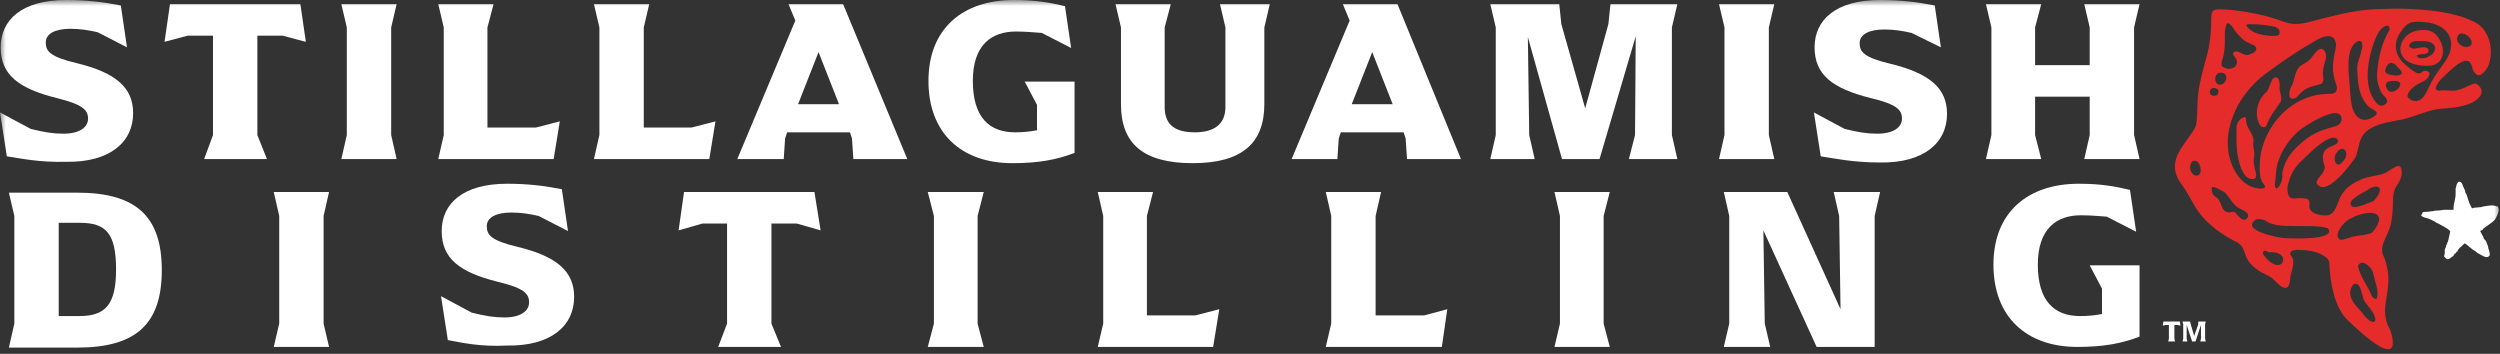
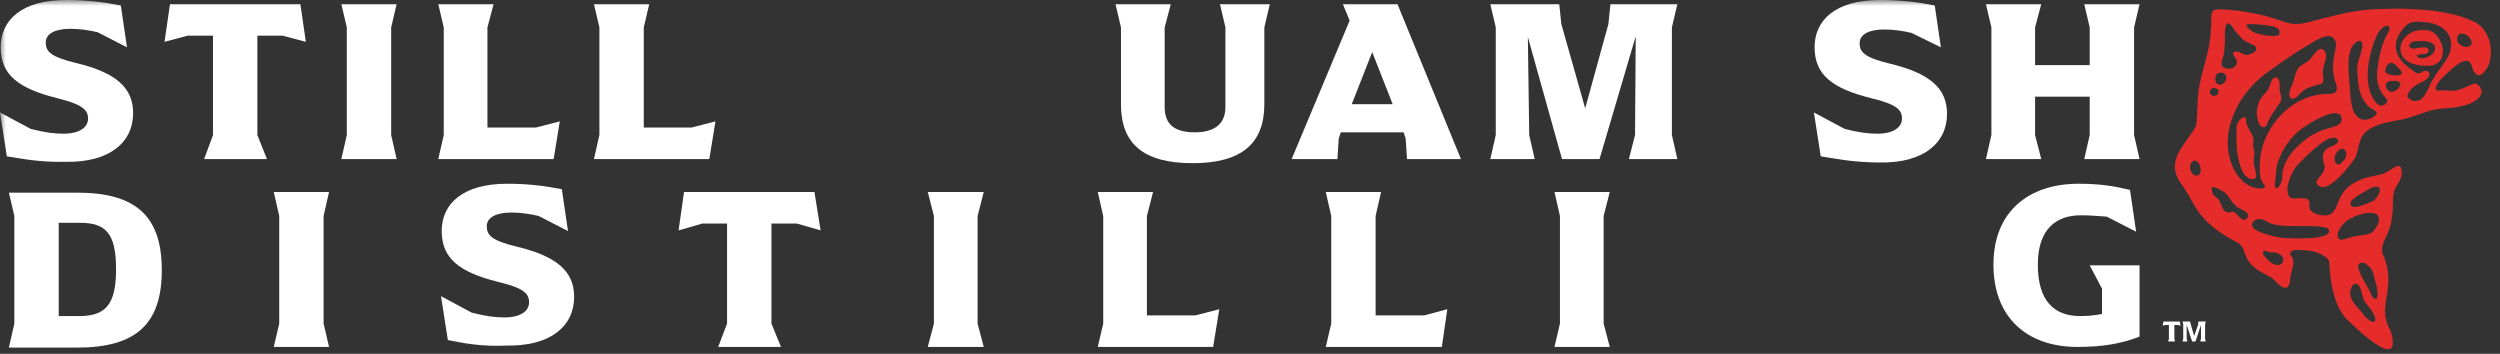
<svg xmlns="http://www.w3.org/2000/svg" width="212" height="30" viewBox="0 0 212 30" fill="none">
  <rect x="0" y="0" width="212" height="30" fill="#333333" stroke="none" />
  <g id="Group">
    <g id="Clip path group">
      <mask id="mask0_34_7612" style="mask-type:luminance" maskUnits="userSpaceOnUse" x="0" y="0" width="212" height="30">
        <g id="SVGID_14_">
          <path id="Vector" d="M212 0H0V30H212V0Z" fill="white" />
        </g>
      </mask>
      <g mask="url(#mask0_34_7612)">
        <path id="Vector_2" d="M0.579 13.256L0 9.535L2.605 10.93C3.763 11.221 4.516 11.337 5.384 11.337C6.715 11.337 7.468 10.814 7.468 10.058C7.468 9.302 6.947 8.837 4.805 8.314C1.563 7.5 0.058 6.337 0.058 4.012C0.058 1.686 1.853 0 5.616 0C7.352 0 8.8 0.174 10.247 0.465L10.768 4.012L8.279 2.733C7.526 2.558 6.773 2.442 5.963 2.442C4.689 2.442 3.879 2.849 3.879 3.605C3.879 4.36 4.284 4.826 6.484 5.349C9.842 6.163 11.289 7.442 11.289 9.593C11.289 12.093 9.263 13.779 5.616 13.721C3.3 13.779 1.737 13.43 0.579 13.256Z" fill="white" />
      </g>
    </g>
    <g id="Clip path group_2">
      <mask id="mask1_34_7612" style="mask-type:luminance" maskUnits="userSpaceOnUse" x="0" y="0" width="212" height="30">
        <g id="SVGID_14__2">
          <path id="Vector_3" d="M212 0H0V30H212V0Z" fill="white" />
        </g>
      </mask>
      <g mask="url(#mask1_34_7612)">
        <path id="Vector_4" d="M21.825 3.023V11.454L22.636 13.488H17.31L18.062 11.454V3.023H15.92L13.952 3.547L14.415 0.349H25.472L25.936 3.547L23.967 3.023H21.825Z" fill="white" />
      </g>
    </g>
    <g id="Clip path group_3">
      <mask id="mask2_34_7612" style="mask-type:luminance" maskUnits="userSpaceOnUse" x="0" y="0" width="212" height="30">
        <g id="SVGID_14__3">
          <path id="Vector_5" d="M212 0H0V30H212V0Z" fill="white" />
        </g>
      </mask>
      <g mask="url(#mask2_34_7612)">
        <path id="Vector_6" d="M29.409 11.454V2.326L28.946 0.349H33.635L33.172 2.326V11.454L33.635 13.488H28.946L29.409 11.454Z" fill="white" />
      </g>
    </g>
    <g id="Clip path group_4">
      <mask id="mask3_34_7612" style="mask-type:luminance" maskUnits="userSpaceOnUse" x="0" y="0" width="212" height="30">
        <g id="SVGID_14__4">
          <path id="Vector_7" d="M212 0H0V30H212V0Z" fill="white" />
        </g>
      </mask>
      <g mask="url(#mask3_34_7612)">
        <path id="Vector_8" d="M47.471 10.291L46.95 13.488H37.166L37.63 11.454V2.326L37.166 0.349H41.856L41.335 2.326V10.814H45.445L47.471 10.291Z" fill="white" />
      </g>
    </g>
    <g id="Clip path group_5">
      <mask id="mask4_34_7612" style="mask-type:luminance" maskUnits="userSpaceOnUse" x="0" y="0" width="212" height="30">
        <g id="SVGID_14__5">
          <path id="Vector_9" d="M212 0H0V30H212V0Z" fill="white" />
        </g>
      </mask>
      <g mask="url(#mask4_34_7612)">
        <path id="Vector_10" d="M60.671 10.291L60.15 13.488H50.366L50.829 11.454V2.326L50.366 0.349H55.055L54.592 2.326V10.814H58.644L60.671 10.291Z" fill="white" />
      </g>
    </g>
    <g id="Clip path group_6">
      <mask id="mask5_34_7612" style="mask-type:luminance" maskUnits="userSpaceOnUse" x="0" y="0" width="212" height="30">
        <g id="SVGID_14__6">
          <path id="Vector_11" d="M212 0H0V30H212V0Z" fill="white" />
        </g>
      </mask>
      <g mask="url(#mask5_34_7612)">
-         <path id="Vector_12" d="M76.938 13.488H72.365L72.249 11.744L72.075 11.221H66.749L66.576 11.744L66.46 13.488H62.523L67.444 1.744L66.865 0.349H71.496L76.938 13.488ZM71.149 8.837L69.412 4.419L67.676 8.837H71.149Z" fill="white" />
-       </g>
+         </g>
    </g>
    <g id="Clip path group_7">
      <mask id="mask6_34_7612" style="mask-type:luminance" maskUnits="userSpaceOnUse" x="0" y="0" width="212" height="30">
        <g id="SVGID_14__7">
-           <path id="Vector_13" d="M212 0H0V30H212V0Z" fill="white" />
-         </g>
+           </g>
      </mask>
      <g mask="url(#mask6_34_7612)">
        <path id="Vector_14" d="M91.122 6.919V12.965C89.617 13.546 88.054 13.837 85.854 13.837C81.512 13.837 78.733 11.279 78.733 6.86C78.733 2.384 81.686 0 85.969 0C87.88 0 89.096 0.233 90.311 0.523L90.832 4.07L88.343 2.791C87.591 2.733 86.896 2.674 86.143 2.674C84.117 2.674 82.496 3.779 82.496 6.86C82.496 9.942 83.885 11.221 86.085 11.221C86.78 11.221 87.301 11.163 87.938 11.046V8.895L86.896 6.919H91.122Z" fill="white" />
      </g>
    </g>
    <g id="Clip path group_8">
      <mask id="mask7_34_7612" style="mask-type:luminance" maskUnits="userSpaceOnUse" x="0" y="0" width="212" height="30">
        <g id="SVGID_14__8">
          <path id="Vector_15" d="M212 0H0V30H212V0Z" fill="white" />
        </g>
      </mask>
      <g mask="url(#mask7_34_7612)">
        <path id="Vector_16" d="M95.058 8.837V2.326L94.595 0.349H99.285L98.764 2.326V9.07C98.764 10.523 99.574 11.221 101.311 11.221C103.048 11.221 103.916 10.465 103.916 9.07V2.326L103.453 0.349H107.679L107.216 2.326V8.837C107.216 12.151 105.305 13.837 101.137 13.837C96.911 13.837 95.058 12.151 95.058 8.837Z" fill="white" />
      </g>
    </g>
    <g id="Clip path group_9">
      <mask id="mask8_34_7612" style="mask-type:luminance" maskUnits="userSpaceOnUse" x="0" y="0" width="212" height="30">
        <g id="SVGID_14__9">
          <path id="Vector_17" d="M212 0H0V30H212V0Z" fill="white" />
        </g>
      </mask>
      <g mask="url(#mask8_34_7612)">
        <path id="Vector_18" d="M123.889 13.488H119.315L119.199 11.744L119.026 11.221H113.7L113.526 11.744L113.41 13.488H109.531L114.452 1.744L113.873 0.349H118.505L123.889 13.488ZM118.099 8.837L116.363 4.419L114.626 8.837H118.099Z" fill="white" />
      </g>
    </g>
    <g id="Clip path group_10">
      <mask id="mask9_34_7612" style="mask-type:luminance" maskUnits="userSpaceOnUse" x="0" y="0" width="212" height="30">
        <g id="SVGID_14__10">
          <path id="Vector_19" d="M212 0H0V30H212V0Z" fill="white" />
        </g>
      </mask>
      <g mask="url(#mask9_34_7612)">
        <path id="Vector_20" d="M141.777 11.454L142.24 13.488H138.13L138.651 11.454L138.709 3.081L135.641 13.488H132.457L129.562 3.14L129.678 11.454L130.141 13.488H126.378L126.841 11.454V2.326L126.378 0.349H132.225L132.399 2.035L134.425 9.186L136.393 2.035L136.567 0.349H142.24L141.777 2.326V11.454Z" fill="white" />
      </g>
    </g>
    <g id="Clip path group_11">
      <mask id="mask10_34_7612" style="mask-type:luminance" maskUnits="userSpaceOnUse" x="0" y="0" width="212" height="30">
        <g id="SVGID_14__11">
-           <path id="Vector_21" d="M212 0H0V30H212V0Z" fill="white" />
-         </g>
+           </g>
      </mask>
      <g mask="url(#mask10_34_7612)">
        <path id="Vector_22" d="M146.235 11.454V2.326L145.772 0.349H150.461L149.998 2.326V11.454L150.461 13.488H145.772L146.235 11.454Z" fill="white" />
      </g>
    </g>
    <g id="Clip path group_12">
      <mask id="mask11_34_7612" style="mask-type:luminance" maskUnits="userSpaceOnUse" x="0" y="0" width="212" height="30">
        <g id="SVGID_14__12">
          <path id="Vector_23" d="M212 0H0V30H212V0Z" fill="white" />
        </g>
      </mask>
      <g mask="url(#mask11_34_7612)">
        <path id="Vector_24" d="M154.398 13.256L153.819 9.535L156.424 10.93C157.582 11.221 158.334 11.337 159.203 11.337C160.534 11.337 161.287 10.814 161.287 10.058C161.287 9.302 160.824 8.837 158.624 8.314C155.382 7.5 153.877 6.337 153.877 4.012C153.877 1.686 155.671 0 159.434 0C161.171 0 162.618 0.174 164.066 0.465L164.587 4.012L162.097 2.791C161.345 2.616 160.592 2.5 159.782 2.5C158.508 2.5 157.697 2.907 157.697 3.663C157.697 4.419 158.103 4.884 160.303 5.407C163.66 6.221 165.108 7.5 165.108 9.651C165.108 12.151 163.081 13.837 159.434 13.779C157.119 13.779 155.555 13.43 154.398 13.256Z" fill="white" />
      </g>
    </g>
    <g id="Clip path group_13">
      <mask id="mask12_34_7612" style="mask-type:luminance" maskUnits="userSpaceOnUse" x="0" y="0" width="212" height="30">
        <g id="SVGID_14__13">
          <path id="Vector_25" d="M212 0H0V30H212V0Z" fill="white" />
        </g>
      </mask>
      <g mask="url(#mask12_34_7612)">
        <path id="Vector_26" d="M168.871 11.454V2.326L168.407 0.349H173.097L172.576 2.326V5.523H177.207V2.326L176.744 0.349H181.433L180.97 2.326V11.454L181.433 13.488H176.744L177.207 11.454V8.198H172.576V11.454L173.097 13.488H168.407L168.871 11.454Z" fill="white" />
      </g>
    </g>
    <g id="Clip path group_14">
      <mask id="mask13_34_7612" style="mask-type:luminance" maskUnits="userSpaceOnUse" x="0" y="0" width="212" height="30">
        <g id="SVGID_14__14">
          <path id="Vector_27" d="M212 0H0V30H212V0Z" fill="white" />
        </g>
      </mask>
      <g mask="url(#mask13_34_7612)">
        <path id="Vector_28" d="M1.216 27.442V18.314L0.753 16.337H6.542C11.578 16.337 13.72 18.372 13.72 22.907C13.72 27.442 11.578 29.477 6.542 29.477H0.753L1.216 27.442ZM6.715 26.802C8.915 26.802 9.842 25.872 9.842 22.849C9.842 19.768 8.973 18.895 6.773 18.895H4.979V26.802H6.715Z" fill="white" />
      </g>
    </g>
    <g id="Clip path group_15">
      <mask id="mask14_34_7612" style="mask-type:luminance" maskUnits="userSpaceOnUse" x="0" y="0" width="212" height="30">
        <g id="SVGID_14__15">
          <path id="Vector_29" d="M212 0H0V30H212V0Z" fill="white" />
        </g>
      </mask>
      <g mask="url(#mask14_34_7612)">
        <path id="Vector_30" d="M23.678 27.442V18.314L23.215 16.279H27.904L27.441 18.314V27.442L27.904 29.419H23.215L23.678 27.442Z" fill="white" />
      </g>
    </g>
    <g id="Clip path group_16">
      <mask id="mask15_34_7612" style="mask-type:luminance" maskUnits="userSpaceOnUse" x="0" y="0" width="212" height="30">
        <g id="SVGID_14__16">
          <path id="Vector_31" d="M212 0H0V30H212V0Z" fill="white" />
        </g>
      </mask>
      <g mask="url(#mask15_34_7612)">
        <path id="Vector_32" d="M37.977 28.837L37.398 25.116L40.003 26.512C41.161 26.802 41.914 26.919 42.782 26.919C44.114 26.919 44.866 26.395 44.866 25.639C44.866 24.884 44.403 24.419 42.203 23.895C38.961 23.081 37.456 21.919 37.456 19.593C37.456 17.267 39.251 15.581 43.014 15.581C44.751 15.581 46.198 15.756 47.645 16.046L48.166 19.593L45.677 18.314C44.924 18.139 44.172 18.023 43.361 18.023C42.087 18.023 41.277 18.43 41.277 19.186C41.277 19.942 41.682 20.407 43.882 20.93C47.24 21.744 48.687 23.023 48.687 25.174C48.687 27.674 46.661 29.36 43.014 29.302C40.756 29.419 39.193 29.07 37.977 28.837Z" fill="white" />
      </g>
    </g>
    <g id="Clip path group_17">
      <mask id="mask16_34_7612" style="mask-type:luminance" maskUnits="userSpaceOnUse" x="0" y="0" width="212" height="30">
        <g id="SVGID_14__17">
          <path id="Vector_33" d="M212 0H0V30H212V0Z" fill="white" />
        </g>
      </mask>
      <g mask="url(#mask16_34_7612)">
        <path id="Vector_34" d="M65.418 18.954V27.442L66.228 29.419H60.902L61.655 27.442V18.954H59.571L57.544 19.535L58.008 16.279H69.065L69.586 19.535L67.56 18.954H65.418Z" fill="white" />
      </g>
    </g>
    <g id="Clip path group_18">
      <mask id="mask17_34_7612" style="mask-type:luminance" maskUnits="userSpaceOnUse" x="0" y="0" width="212" height="30">
        <g id="SVGID_14__18">
          <path id="Vector_35" d="M212 0H0V30H212V0Z" fill="white" />
        </g>
      </mask>
      <g mask="url(#mask17_34_7612)">
        <path id="Vector_36" d="M79.196 27.442V18.314L78.675 16.279H83.422L82.901 18.314V27.442L83.422 29.419H78.675L79.196 27.442Z" fill="white" />
      </g>
    </g>
    <g id="Clip path group_19">
      <mask id="mask18_34_7612" style="mask-type:luminance" maskUnits="userSpaceOnUse" x="0" y="0" width="212" height="30">
        <g id="SVGID_14__19">
          <path id="Vector_37" d="M212 0H0V30H212V0Z" fill="white" />
        </g>
      </mask>
      <g mask="url(#mask18_34_7612)">
        <path id="Vector_38" d="M103.395 26.221L102.874 29.419H93.09L93.553 27.442V18.314L93.09 16.279H97.779L97.258 18.314V26.744H101.369L103.395 26.221Z" fill="white" />
      </g>
    </g>
    <g id="Clip path group_20">
      <mask id="mask19_34_7612" style="mask-type:luminance" maskUnits="userSpaceOnUse" x="0" y="0" width="212" height="30">
        <g id="SVGID_14__20">
          <path id="Vector_39" d="M212 0H0V30H212V0Z" fill="white" />
        </g>
      </mask>
      <g mask="url(#mask19_34_7612)">
        <path id="Vector_40" d="M122.731 26.221L122.268 29.419H112.426L112.889 27.442V18.314L112.426 16.279H117.115L116.652 18.314V26.744H120.762L122.731 26.221Z" fill="white" />
      </g>
    </g>
    <g id="Clip path group_21">
      <mask id="mask20_34_7612" style="mask-type:luminance" maskUnits="userSpaceOnUse" x="0" y="0" width="212" height="30">
        <g id="SVGID_14__21">
          <path id="Vector_41" d="M212 0H0V30H212V0Z" fill="white" />
        </g>
      </mask>
      <g mask="url(#mask20_34_7612)">
        <path id="Vector_42" d="M132.283 27.442V18.314L131.82 16.279H136.509L135.988 18.314V27.442L136.509 29.419H131.82L132.283 27.442Z" fill="white" />
      </g>
    </g>
    <g id="Clip path group_22">
      <mask id="mask21_34_7612" style="mask-type:luminance" maskUnits="userSpaceOnUse" x="0" y="0" width="212" height="30">
        <g id="SVGID_14__22">
-           <path id="Vector_43" d="M212 0H0V30H212V0Z" fill="white" />
-         </g>
+           </g>
      </mask>
      <g mask="url(#mask21_34_7612)">
        <path id="Vector_44" d="M159.434 16.279L158.971 18.314V29.419H154.05L149.535 19.535L149.651 27.442L150.114 29.419H146.177L146.64 27.442V18.314L146.177 16.279H151.561L156.077 26.221L155.961 18.314L155.498 16.279H159.434Z" fill="white" />
      </g>
    </g>
    <g id="Clip path group_23">
      <mask id="mask22_34_7612" style="mask-type:luminance" maskUnits="userSpaceOnUse" x="0" y="0" width="212" height="30">
        <g id="SVGID_14__23">
          <path id="Vector_45" d="M212 0H0V30H212V0Z" fill="white" />
        </g>
      </mask>
      <g mask="url(#mask22_34_7612)">
        <path id="Vector_46" d="M181.433 22.5V28.546C179.928 29.128 178.365 29.419 176.165 29.419C171.823 29.419 169.044 26.86 169.044 22.442C169.044 17.965 171.997 15.581 176.281 15.581C178.191 15.581 179.407 15.814 180.623 16.105L181.144 19.651L178.654 18.372C177.902 18.314 177.207 18.256 176.454 18.256C174.428 18.256 172.807 19.36 172.807 22.442C172.807 25.523 174.197 26.802 176.396 26.802C177.091 26.802 177.612 26.744 178.249 26.628V24.477L177.207 22.5H181.433Z" fill="white" />
      </g>
    </g>
    <g id="Clip path group_24">
      <mask id="mask23_34_7612" style="mask-type:luminance" maskUnits="userSpaceOnUse" x="0" y="0" width="212" height="30">
        <g id="SVGID_14__24">
-           <path id="Vector_47" d="M212 0H0V30H212V0Z" fill="white" />
-         </g>
+           </g>
      </mask>
      <g mask="url(#mask23_34_7612)">
        <path id="Vector_48" d="M210.842 21.802C211.016 21.802 211.074 21.744 211.131 21.628C211.131 21.512 211.131 21.395 211.074 21.279C211.074 21.221 211.074 21.163 211.016 21.105C211.016 20.93 210.9 20.64 210.842 20.523C210.842 20.465 210.784 20.407 210.726 20.349C210.668 20.291 210.61 20.233 210.61 20.174C210.61 20.116 210.495 19.942 210.437 19.826C210.379 19.709 210.321 19.593 210.321 19.593C210.321 19.593 210.379 19.535 210.437 19.535C210.495 19.535 210.553 19.477 210.553 19.419C210.61 19.36 210.842 19.186 210.958 19.128C211.074 19.012 211.305 18.895 211.479 18.721C211.595 18.605 211.652 18.488 211.768 18.256C211.884 17.965 211.884 17.965 211.884 17.791C211.884 17.616 211.826 17.5 211.768 17.5H211.71C211.71 17.5 211.595 17.442 211.537 17.442H211.479C211.421 17.384 210.958 17.442 210.668 17.5C210.553 17.5 210.437 17.558 210.437 17.558C210.379 17.558 209.916 17.616 209.8 17.616C209.742 17.616 209.626 17.674 209.626 17.674C209.626 17.674 209.568 17.558 209.51 17.442C209.453 17.326 209.395 17.209 209.395 17.209C209.395 17.209 209.337 17.035 209.279 16.86C209.221 16.686 209.163 16.453 209.105 16.395C209.047 16.337 209.047 16.221 209.047 16.221C209.047 16.221 209.047 16.163 208.989 16.047C208.932 15.988 208.932 15.872 208.874 15.814C208.874 15.756 208.816 15.698 208.816 15.639C208.816 15.639 208.758 15.581 208.758 15.523C208.7 15.465 208.642 15.407 208.526 15.407C208.468 15.407 208.353 15.523 208.295 15.756C208.295 15.872 208.237 15.93 208.237 15.988C208.237 16.047 208.237 16.163 208.237 16.337C208.237 16.57 208.237 16.686 208.179 16.919C208.121 17.209 208.063 17.384 208.063 17.616C208.063 17.674 208.063 17.791 208.063 17.791C208.063 17.791 207.889 17.791 207.716 17.791C207.542 17.791 207.368 17.791 207.311 17.791C207.137 17.791 206.963 17.849 206.79 17.849C206.674 17.849 206.5 17.849 206.326 17.907C206.153 17.907 205.921 17.965 205.747 17.965C205.632 17.965 205.458 17.965 205.458 18.023C205.4 18.023 205.4 18.081 205.4 18.081C205.4 18.081 205.4 18.14 205.342 18.198C205.342 18.256 205.284 18.314 205.342 18.314C205.342 18.314 205.4 18.372 205.458 18.372C205.516 18.43 205.574 18.43 205.747 18.488C205.805 18.488 205.979 18.547 206.095 18.605C206.211 18.663 206.5 18.779 206.616 18.895C206.79 18.953 206.963 19.07 207.079 19.128C207.195 19.186 207.311 19.244 207.368 19.302C207.542 19.36 207.774 19.593 207.774 19.593C207.774 19.651 207.774 19.709 207.658 20.174C207.658 20.291 207.6 20.349 207.6 20.407C207.6 20.465 207.6 20.523 207.542 20.523C207.542 20.581 207.542 20.64 207.484 20.698C207.484 20.756 207.426 20.814 207.426 20.872C207.426 20.93 207.368 21.047 207.368 21.047C207.311 21.163 207.311 21.163 207.311 21.512L207.253 21.744L207.368 21.86C207.426 21.919 207.484 21.977 207.542 21.977C207.6 21.977 207.6 21.977 207.6 21.977C207.6 21.977 207.774 21.919 207.832 21.86L207.889 21.802C207.947 21.802 208.121 21.628 208.121 21.57C208.121 21.57 208.121 21.512 208.179 21.512C208.237 21.512 208.237 21.453 208.295 21.395C208.295 21.337 208.353 21.337 208.353 21.337C208.353 21.337 208.411 21.337 208.411 21.279C208.411 21.221 208.468 21.105 208.758 20.872C208.874 20.756 208.989 20.64 208.989 20.64C209.047 20.64 209.279 20.814 209.395 20.93C209.453 20.988 209.626 21.105 209.684 21.163C209.8 21.221 209.974 21.337 210.089 21.453C210.61 21.744 210.726 21.802 210.842 21.802Z" fill="white" />
      </g>
    </g>
    <g id="Clip path group_25">
      <mask id="mask24_34_7612" style="mask-type:luminance" maskUnits="userSpaceOnUse" x="0" y="0" width="212" height="30">
        <g id="SVGID_14__25">
          <path id="Vector_49" d="M212 0H0V30H212V0Z" fill="white" />
        </g>
      </mask>
      <g mask="url(#mask24_34_7612)">
        <path id="Vector_50" d="M211.074 5.407C210.958 5.756 210.726 6.105 210.379 6.337C210.089 6.512 209.8 6.163 209.684 5.872C209.626 5.64 209.568 5.291 209.279 5.175C208.642 5 207.6 6.163 207.079 6.628C206.732 6.977 206.153 7.791 206.963 7.675C207.369 7.616 207.774 7.733 208.237 7.675C208.99 7.558 209.742 6.977 209.974 7.093C210.263 7.268 210.495 7.558 210.437 7.849C210.379 8.14 210.205 8.314 209.974 8.489C209.453 8.896 208.7 9.012 208.063 9.128C207.6 9.186 207.195 9.186 206.732 9.244C205.69 9.419 204.763 9.884 203.779 10.117C202.911 10.291 201.869 10.407 201.058 10.872C199.9 11.512 200.132 12.5 199.727 13.372C199.032 14.361 197.758 15.93 196.89 15.872C195.616 15.407 197.527 14.768 197.064 13.896C196.601 12.151 198.222 12.617 198.28 11.919C197.816 10.93 195.616 13.198 195.153 13.663C194.748 14.012 194.285 14.651 194.111 15.349C193.996 15.698 193.938 15.989 193.996 16.279C194.053 16.919 194.459 16.861 194.922 16.802C195.153 16.802 195.385 16.802 195.616 16.861C195.964 16.977 195.79 17.326 195.848 17.616C195.964 18.198 197.006 18.314 197.353 18.256C198.106 18.14 198.164 17.209 198.511 16.628C198.916 15.872 199.553 15.524 200.19 15.233C200.827 14.942 201.521 14.942 202.158 14.71C202.795 14.477 203.721 13.372 203.663 14.768C203.663 15 203.432 15.465 203.316 15.64C202.679 16.57 203.085 16.977 202.795 18.721C202.621 19.942 201.811 20.582 202.042 21.512C203.374 24.477 201.464 25.814 202.679 27.965C202.795 28.314 202.911 28.605 202.911 29.07C202.911 30.989 199.206 27.268 198.916 26.977C197.932 25.872 197.585 23.895 197.527 22.326C197.527 22.093 197.353 21.861 197.122 21.744C196.659 21.395 196.08 21.279 195.501 21.221C195.211 21.221 194.459 21.105 194.285 21.337C193.996 21.628 194.517 21.744 194.459 22.151C194.517 22.616 194.285 23.023 194.227 23.489C194.169 24.07 194.111 24.651 193.474 24.302C193.011 24.012 192.838 23.605 192.317 23.372C189.827 22.209 190.754 21.221 189.769 20.582C188.612 20 187.57 19.302 186.759 18.372C186.122 17.675 185.717 16.628 185.08 15.756C183.517 13.721 185.138 12.5 186.122 10.872C186.18 10.814 186.18 10.64 186.238 10.582C186.296 10.233 186.354 9.07 186.354 8.721C186.412 6.628 187.222 5 187.396 3.43C187.743 0.93 186.991 0.698 188.843 0.814C189.769 0.872 191.217 1.105 192.49 1.454C193.301 1.686 193.996 2.035 194.632 2.035C195.443 2.035 196.195 1.744 196.948 1.57C198.974 1.047 200.364 0.756 202.39 0.756C203.2 0.698 204.358 0.756 205.284 0.814C206.963 0.93 208.642 1.279 209.568 1.744C210.9 2.209 211.537 3.837 211.074 5.407ZM186.47 14.826C186.817 14.535 186.527 13.43 185.949 13.663C185.428 14.07 185.891 15.175 186.47 14.826C186.47 14.884 186.47 14.884 186.47 14.826ZM201.116 26.337C200.943 26.047 200.537 25.698 200.422 25.349C200.248 24.826 200.132 23.779 199.553 24.128C198.858 25.058 199.727 25.872 200.306 26.512C201.116 27.675 201.869 27.5 201.116 26.337ZM201.232 23.082C201 22.5 200.19 21.919 199.958 22.558C200.132 23.489 200.769 24.186 201.116 25.058C201.058 25.058 201.348 25.407 201.521 25.349C201.811 24.709 201.348 23.837 201.232 23.082ZM199.437 17.5C199.785 17.733 200.943 17.151 201.29 17.035C202.274 15.989 201.753 15.465 200.769 16.105C200.422 16.337 199.958 16.512 199.669 16.802C199.437 16.919 199.148 17.268 199.437 17.5ZM198.511 20.349C198.858 20.291 199.148 20.175 199.553 20.058C200.132 19.942 200.769 19.942 201.174 19.709C202.448 18.198 201.406 17.733 199.958 18.256C199.727 18.314 199.611 18.372 199.437 18.489C198.801 18.663 197.701 20.058 198.511 20.349ZM192.085 6.279C190.927 7.151 189.885 8.43 189.364 9.826C188.959 10.872 188.785 12.035 189.017 13.14C189.19 14.012 189.596 14.826 190.233 15.407C190.522 15.64 190.869 15.872 191.275 15.93C191.448 15.989 192.259 16.105 192.027 15.698C191.969 15.582 191.854 15.524 191.796 15.349C191.738 15.233 191.68 15.058 191.68 14.942C191.622 14.71 191.622 14.419 191.622 14.128C191.622 10.989 194.169 8.023 197.353 7.965C197.816 7.965 198.222 7.965 198.164 7.326C197.527 5.64 197.99 4.826 198.106 3.779C197.932 2.442 196.543 3.314 195.906 3.721C194.574 4.477 193.359 5.349 192.085 6.279ZM191.275 2.791C191.911 3.023 192.896 3.14 193.243 2.965C193.301 2.907 193.359 2.675 193.243 2.5C193.069 2.209 192.259 2.151 191.738 2.093C191.043 2.035 190.58 2.035 190.522 2.093C190.406 2.209 190.927 2.675 191.275 2.791ZM188.38 5.523C188.38 5.64 188.496 5.64 188.554 5.698C188.901 5.93 189.48 5.872 189.654 5.465C189.712 5.291 189.712 5.116 189.596 4.942C189.538 4.826 189.364 4.71 189.364 4.535C189.422 4.303 189.769 4.361 189.885 4.419C190.117 4.535 190.406 4.71 190.638 4.651C190.869 4.593 191.39 4.419 191.332 4.07C191.275 3.837 190.927 3.779 190.754 3.663C190.464 3.547 190.233 3.43 189.885 3.023C189.712 2.849 189.654 2.791 189.538 2.616C189.422 2.442 189.248 2.151 189.075 2.035C188.843 1.803 188.727 2.209 188.727 2.384C188.669 2.558 188.669 2.733 188.669 2.907C188.669 2.965 188.669 3.023 188.669 3.14C188.669 3.663 188.669 4.186 188.554 4.71C188.496 4.884 188.438 5.116 188.38 5.291C188.438 5.349 188.38 5.407 188.38 5.523ZM188.091 7.151C188.727 7.384 189.133 6.221 188.38 6.163C187.801 6.105 187.685 6.919 188.091 7.151ZM187.975 8.082C188.091 8.023 188.206 7.675 188.033 7.558C187.28 7.093 187.106 8.372 187.975 8.082ZM189.538 17.384C189.19 17.093 189.017 16.628 188.612 16.279C188.091 16.047 187.28 15.407 187.627 16.395C187.685 16.57 187.859 16.686 188.033 16.802C188.438 17.151 188.322 18.023 189.075 18.023C189.248 17.965 189.364 17.907 189.538 18.023C189.827 18.314 190.29 19.012 190.638 18.372C190.754 17.849 189.712 17.733 189.538 17.384ZM192.432 21.395C192.143 21.279 191.854 21.105 191.911 21.57C193.532 23.779 194.517 21.221 192.432 21.395ZM192.143 18.721C191.911 18.605 191.622 18.547 191.332 18.605C189.943 19.477 192.953 20.116 193.59 20.175C194.285 20.233 198.164 20.407 197.411 19.361C196.08 18.895 193.127 19.535 192.143 18.721ZM198.569 10.175C198.627 8.547 195.211 10.814 194.864 11.163C194.401 11.57 193.938 12.151 193.648 12.675C193.474 12.965 193.359 13.256 193.243 13.547C193.011 14.128 193.011 14.651 192.953 15.233C192.722 16.744 193.648 15.582 193.532 14.826C193.532 14.826 193.532 14.768 193.532 14.71C193.706 13.721 194.169 13.024 194.922 12.326C196.948 10.407 198.395 11.105 198.569 10.175ZM198.222 12.849C197.701 13.372 198.106 14.477 198.685 13.663C199.264 13.198 198.858 12.151 198.222 12.849ZM200.769 8.954C200.016 8.082 199.958 7.151 199.9 6.047C199.843 5.233 200.074 5.116 200.248 4.303C200.364 3.954 200.422 3.372 199.958 3.489C198.801 4.012 199.206 6.396 199.264 7.442C199.322 8.082 199.322 9.186 199.785 9.768C200.19 10.291 200.827 10.291 201.464 9.768C201.811 9.419 201 9.244 200.769 8.954ZM201.985 7.907C201.695 7.442 201.521 6.744 201.579 6.163C201.695 4.826 201.985 3.605 202.621 2.558C202.679 2.151 202.448 2.093 202.158 2.268C201.985 2.384 201.869 2.5 201.753 2.675C201.406 3.198 201.174 3.954 201.058 4.419C200.711 5.698 200.537 7.558 201.464 8.663C201.695 8.954 201.927 9.07 202.274 8.837C202.679 8.489 202.216 8.256 201.985 7.907ZM202.506 6.919C202.39 6.977 202.274 7.151 202.332 7.326C202.679 8.721 204.763 6.454 202.506 6.919ZM203.316 5.698C202.853 5.058 202.39 5.349 202.274 5.93C202.216 6.163 202.448 6.279 202.679 6.337C203.49 6.512 204.069 6.337 203.316 5.698ZM205.979 1.919C204.59 1.744 204.184 1.803 203.606 2.675C202.969 3.547 202.969 4.593 203.953 5.465C204.358 5.814 204.763 6.163 205.053 6.221C205.4 6.279 205.4 5.872 205.863 6.047C206.211 6.163 205.921 6.744 205.458 6.919C204.242 7.442 204.069 8.14 204.184 8.256C204.532 8.605 204.879 8.663 205.284 8.43C205.805 8.023 205.863 7.442 206.442 6.512C206.963 5.698 207.6 5 207.774 4.361C208.237 2.558 206.616 2.035 205.979 1.919ZM208.411 3.082C208.121 3.721 209.163 4.303 209.568 3.779C209.8 3.198 208.642 2.442 208.411 3.082ZM194.748 8.256C195.559 7.326 195.79 7.442 196.89 7.093C197.18 6.686 196.89 6.396 197.006 5.872C197.122 5.116 197.469 4.768 197.064 4.244C196.543 3.837 196.195 4.826 195.732 5.175C195.443 5.407 195.038 5.523 194.864 5.814C194.632 6.163 194.574 6.686 194.401 7.151C194.053 7.675 193.938 8.721 194.748 8.256ZM191.564 10.465C191.68 10.756 192.027 10.93 192.201 10.64C192.49 9.826 192.953 9.303 193.417 8.605C193.532 8.198 193.301 7.791 193.301 7.442C193.359 6.977 193.243 6.279 192.722 6.686C192.548 6.977 192.375 7.616 192.201 7.791C191.448 8.43 191.159 9.535 191.564 10.465ZM191.159 13.198C191.217 12.733 190.985 12.442 191.101 11.977C191.101 11.279 190.464 10.872 190.464 10.175C190.464 9.651 189.943 10.117 189.827 10.291C189.654 10.524 189.654 10.756 189.654 10.989V11.221C189.654 11.744 189.654 12.384 189.712 12.907C189.827 13.605 190.117 15.349 191.159 15.175C191.622 14.884 190.927 14.128 191.159 13.198ZM206.848 3.314C207.426 4.244 207.253 5.582 205.863 5.582C202.448 5.582 203.316 2.616 205.284 2.558C205.458 2.558 205.69 2.558 205.863 2.558C206.326 2.675 206.616 2.907 206.848 3.314ZM206.384 3.779C206.153 3.547 205.805 3.489 205.516 3.489C205.342 3.489 205.169 3.489 204.937 3.489C204.821 3.489 204.648 3.489 204.474 3.605C204.474 3.605 204.474 3.605 204.416 3.663C204.3 3.779 204.242 3.896 204.358 4.012C204.474 4.07 204.59 4.128 204.706 4.128C204.821 4.128 204.937 4.07 205.111 4.07C205.284 4.012 205.458 4.012 205.632 4.012C205.748 4.012 205.863 4.07 205.921 4.186C205.979 4.303 205.921 4.419 205.863 4.477C205.69 4.593 205.516 4.593 205.342 4.593C205.227 4.593 205.169 4.651 205.053 4.651C204.995 4.651 204.937 4.71 204.937 4.71C204.937 4.768 205.053 4.884 205.111 4.884C205.169 4.942 205.284 4.942 205.4 4.942C205.632 4.942 205.805 4.884 205.979 4.768C206.384 4.593 206.674 4.128 206.384 3.779Z" fill="#E52C2A" />
      </g>
    </g>
    <g id="Clip path group_26">
      <mask id="mask25_34_7612" style="mask-type:luminance" maskUnits="userSpaceOnUse" x="0" y="0" width="212" height="30">
        <g id="SVGID_14__26">
          <path id="Vector_51" d="M212 0H0V30H212V0Z" fill="white" />
        </g>
      </mask>
      <g mask="url(#mask25_34_7612)">
        <path id="Vector_52" d="M184.386 27.558V28.721L184.444 28.954H183.865L183.923 28.721V27.558H183.633L183.401 27.616L183.459 27.268H184.849L184.907 27.616L184.675 27.558H184.386Z" fill="white" />
      </g>
    </g>
    <g id="Clip path group_27">
      <mask id="mask26_34_7612" style="mask-type:luminance" maskUnits="userSpaceOnUse" x="0" y="0" width="212" height="30">
        <g id="SVGID_14__27">
          <path id="Vector_53" d="M212 0H0V30H212V0Z" fill="white" />
        </g>
      </mask>
      <g mask="url(#mask26_34_7612)">
        <path id="Vector_54" d="M186.991 28.721L187.049 28.954H186.585L186.643 28.721V27.558L186.18 28.954H185.891L185.428 27.558V28.721L185.486 28.954H185.08L185.138 28.721V27.5L185.08 27.268H185.717L185.775 27.5L186.064 28.488L186.412 27.5V27.268H187.049L186.991 27.5V28.721Z" fill="white" />
      </g>
    </g>
  </g>
</svg>